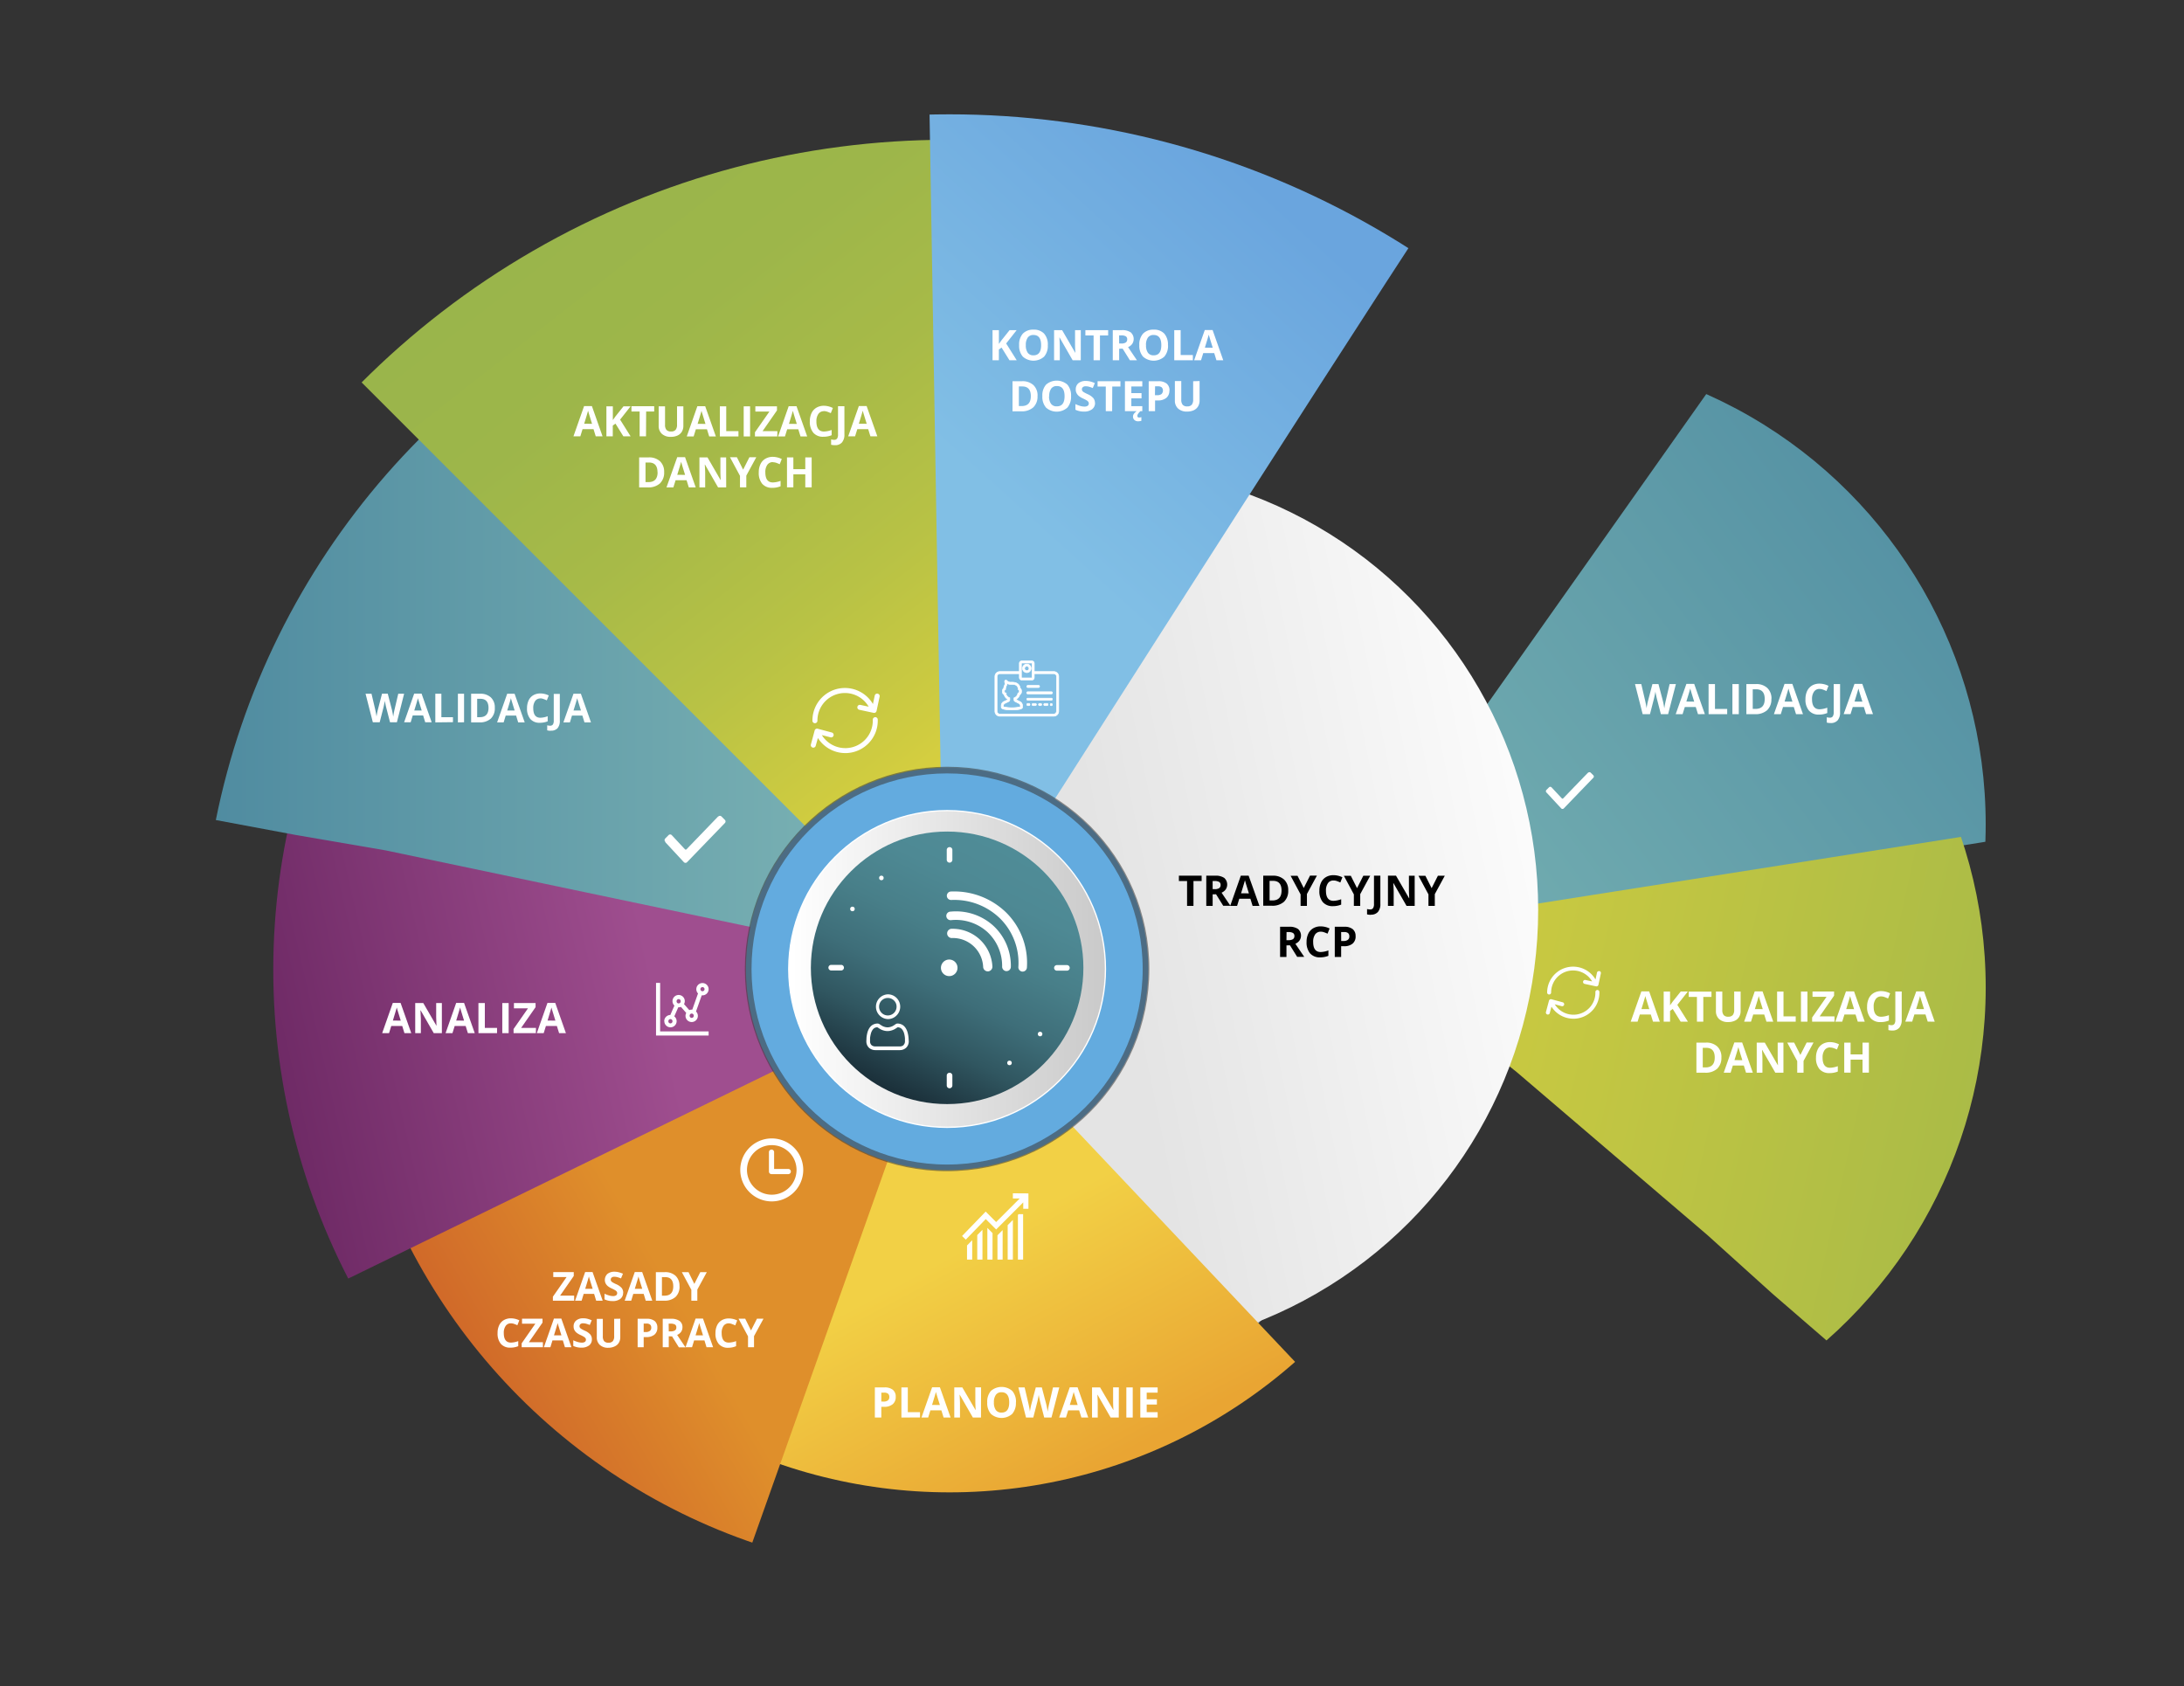
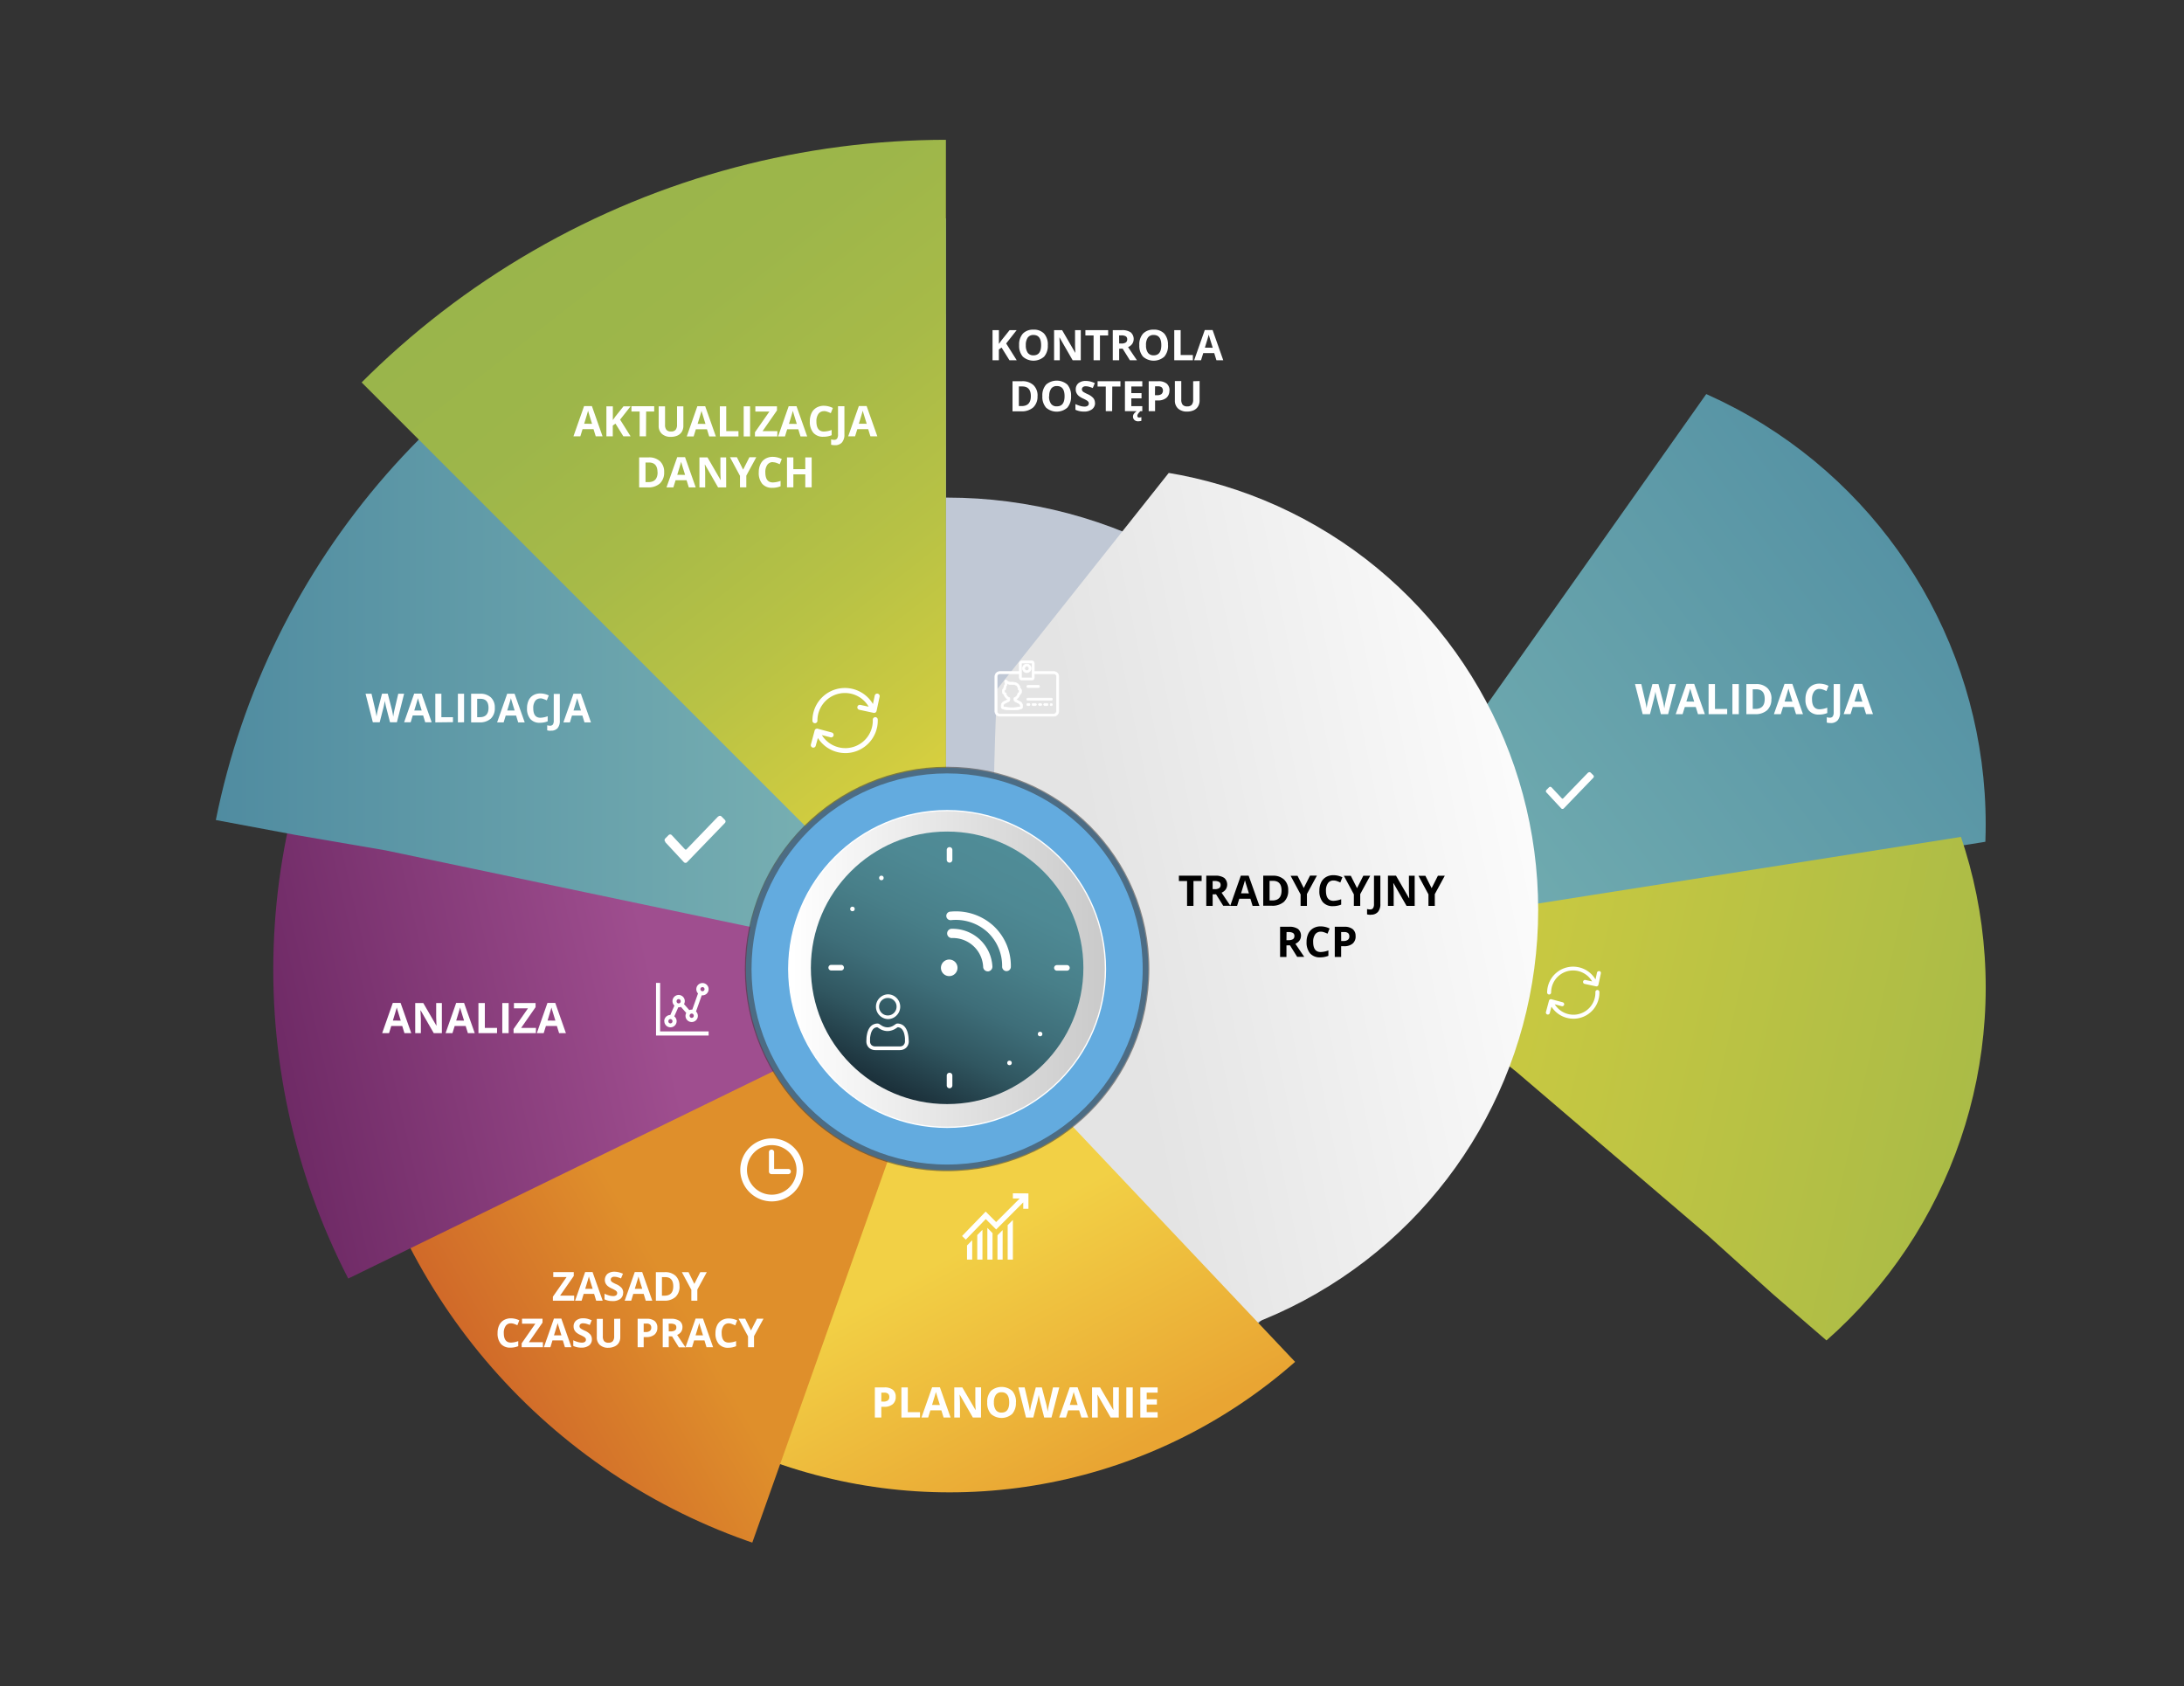
<svg xmlns="http://www.w3.org/2000/svg" id="Warstwa_1" data-name="Warstwa 1" viewBox="0 0 983.59 759.39">
  <rect x="0" y="0" width="983.59" height="759.39" fill="#333333" stroke="none" />
  <defs>
    <style>.cls-1,.cls-23{fill:none;}.cls-2{fill:#c0c8d5;}.cls-3{clip-path:url(#clip-path);}.cls-4{fill:url(#Gradient_bez_nazwy_12);}.cls-5{clip-path:url(#clip-path-2);}.cls-6{fill:url(#Gradient_bez_nazwy_13);}.cls-7{clip-path:url(#clip-path-3);}.cls-8{fill:url(#Gradient_bez_nazwy_19);}.cls-9{clip-path:url(#clip-path-4);}.cls-10{fill:url(#Gradient_bez_nazwy_18);}.cls-11{clip-path:url(#clip-path-5);}.cls-12{fill:url(#Gradient_bez_nazwy_17);}.cls-13{clip-path:url(#clip-path-6);}.cls-14{fill:url(#Gradient_bez_nazwy_16);}.cls-15{clip-path:url(#clip-path-7);}.cls-16{fill:url(#Gradient_bez_nazwy_15);}.cls-17{clip-path:url(#clip-path-8);}.cls-18{fill:url(#Gradient_bez_nazwy_14);}.cls-19{clip-path:url(#clip-path-9);}.cls-20{fill:url(#Gradient_bez_nazwy_7);}.cls-21,.cls-25{fill:#fff;}.cls-22{fill:#63abdf;}.cls-23{stroke:#393939;stroke-width:3px;opacity:0.55;isolation:isolate;}.cls-24,.cls-25{stroke:#fff;stroke-miterlimit:10;}.cls-24{stroke-width:0.57px;fill:url(#Gradient_bez_nazwy_3);}.cls-25{stroke-width:0.28px;}.cls-26{clip-path:url(#clip-path-10);}.cls-27{clip-path:url(#clip-path-11);}.cls-28{clip-path:url(#clip-path-12);}.cls-29{clip-path:url(#clip-path-13);}.cls-30{fill:url(#Gradient_bez_nazwy_2);}</style>
    <clipPath id="clip-path">
      <circle class="cls-1" cx="682.19" cy="371.25" r="212.09" />
    </clipPath>
    <linearGradient id="Gradient_bez_nazwy_12" x1="-541.31" y1="1734.18" x2="-540.92" y2="1733.16" gradientTransform="matrix(52.42, 210.23, 229.79, -57.29, -369232.82, 213401.5)" gradientUnits="userSpaceOnUse">
      <stop offset="0" stop-color="#5390a3" />
      <stop offset="1" stop-color="#6faaaf" />
    </linearGradient>
    <clipPath id="clip-path-2">
      <circle class="cls-1" cx="682.28" cy="444.75" r="212.01" />
    </clipPath>
    <linearGradient id="Gradient_bez_nazwy_13" x1="-540.84" y1="1731.22" x2="-540.44" y2="1730.22" gradientTransform="matrix(-136.95, 188.42, 204.73, 148.8, -427562.24, -155191.79)" gradientUnits="userSpaceOnUse">
      <stop offset="0" stop-color="#a3b848" />
      <stop offset="1" stop-color="#c9c941" />
    </linearGradient>
    <clipPath id="clip-path-3">
      <circle class="cls-1" cx="493.22" cy="409.74" r="199.52" />
    </clipPath>
    <linearGradient id="Gradient_bez_nazwy_19" x1="-536.36" y1="1735.22" x2="-537.44" y2="1734.74" gradientTransform="matrix(178.69, 6.26, 11.62, -331.79, 76386.76, 579391.92)" gradientUnits="userSpaceOnUse">
      <stop offset="0" stop-color="#fff" />
      <stop offset="1" stop-color="#e4e4e4" />
    </linearGradient>
    <clipPath id="clip-path-4">
      <circle class="cls-1" cx="427.64" cy="436.72" r="235.4" />
    </clipPath>
    <linearGradient id="Gradient_bez_nazwy_18" x1="-537.26" y1="1734.19" x2="-537.13" y2="1733.93" gradientTransform="matrix(377.76, 0, 0, -403.5, 203355.26, 700325.46)" gradientUnits="userSpaceOnUse">
      <stop offset="0" stop-color="#f2d045" />
      <stop offset="1" stop-color="#e9a533" />
    </linearGradient>
    <clipPath id="clip-path-5">
      <circle class="cls-1" cx="427.64" cy="435.91" r="273.66" />
    </clipPath>
    <linearGradient id="Gradient_bez_nazwy_17" x1="-537.28" y1="1733.81" x2="-537.49" y2="1733.59" gradientTransform="matrix(285.46, 0, 0, -516.75, 153631.74, 896452.33)" gradientUnits="userSpaceOnUse">
      <stop offset="0" stop-color="#df8f2b" />
      <stop offset="1" stop-color="#ce6329" />
    </linearGradient>
    <clipPath id="clip-path-6">
      <circle class="cls-1" cx="426.55" cy="436.72" r="303.48" />
    </clipPath>
    <linearGradient id="Gradient_bez_nazwy_16" x1="-537.2" y1="1734.26" x2="-537.85" y2="1734.06" gradientTransform="matrix(320.99, 0, 0, -437.07, 172709.76, 758338.78)" gradientUnits="userSpaceOnUse">
      <stop offset="0" stop-color="#9f4e8f" />
      <stop offset="1" stop-color="#61205a" />
    </linearGradient>
    <clipPath id="clip-path-7">
      <circle class="cls-1" cx="428.1" cy="435.81" r="337.5" />
    </clipPath>
    <linearGradient id="Gradient_bez_nazwy_15" x1="-537.74" y1="1734.83" x2="-536.74" y2="1734.83" gradientTransform="matrix(336.57, 0, 0, -335.64, 181077.3, 582541.86)" gradientUnits="userSpaceOnUse">
      <stop offset="0" stop-color="#4f8ba0" />
      <stop offset="1" stop-color="#80b7b6" />
    </linearGradient>
    <clipPath id="clip-path-8">
      <circle class="cls-1" cx="426.59" cy="435.81" r="372.85" />
    </clipPath>
    <linearGradient id="Gradient_bez_nazwy_14" x1="-536.78" y1="1734.22" x2="-537.22" y2="1735.01" gradientTransform="matrix(265.77, 0, 0, -375.87, 143055.54, 652211.44)" gradientUnits="userSpaceOnUse">
      <stop offset="0" stop-color="#d9d03f" />
      <stop offset="0.07" stop-color="#d0cc40" />
      <stop offset="0.31" stop-color="#b8c245" />
      <stop offset="0.55" stop-color="#a7ba48" />
      <stop offset="0.67" stop-color="#a2b849" />
      <stop offset="0.78" stop-color="#9db64a" />
      <stop offset="1" stop-color="#9ab54b" />
    </linearGradient>
    <clipPath id="clip-path-9">
-       <circle class="cls-1" cx="427.64" cy="435.91" r="384.42" />
-     </clipPath>
+       </clipPath>
    <linearGradient id="Gradient_bez_nazwy_7" x1="-537.49" y1="1734.17" x2="-537.08" y2="1734.95" gradientTransform="matrix(226.32, 0, 0, -391.95, 122089.24, 680066.27)" gradientUnits="userSpaceOnUse">
      <stop offset="0" stop-color="#81bfe5" />
      <stop offset="0.36" stop-color="#81bfe5" />
      <stop offset="1" stop-color="#6aa5de" />
    </linearGradient>
    <linearGradient id="Gradient_bez_nazwy_3" x1="-537.38" y1="1738.25" x2="-536.38" y2="1738.25" gradientTransform="matrix(142.63, 0, 0, -142.63, 77002.82, 248366.53)" gradientUnits="userSpaceOnUse">
      <stop offset="0" stop-color="#fff" />
      <stop offset="1" stop-color="#c9c9c9" />
    </linearGradient>
    <clipPath id="clip-path-10">
      <rect class="cls-1" x="299.29" y="367.44" width="27.83" height="21.2" />
    </clipPath>
    <clipPath id="clip-path-11">
      <rect class="cls-1" x="696.21" y="347.77" width="21.83" height="16.63" />
    </clipPath>
    <clipPath id="clip-path-12">
      <rect class="cls-1" x="365.19" y="309.86" width="31.05" height="29.36" />
    </clipPath>
    <clipPath id="clip-path-13">
      <rect class="cls-1" x="696.21" y="435.35" width="24.83" height="23.48" />
    </clipPath>
    <linearGradient id="Gradient_bez_nazwy_2" x1="-536.56" y1="1739.67" x2="-537.02" y2="1738.72" gradientTransform="matrix(122.74, 0, 0, -122.74, 66308.73, 213900.23)" gradientUnits="userSpaceOnUse">
      <stop offset="0" stop-color="#508d98" />
      <stop offset="0.22" stop-color="#4e8994" />
      <stop offset="0.41" stop-color="#487f89" />
      <stop offset="0.6" stop-color="#3e6e79" />
      <stop offset="0.78" stop-color="#305660" />
      <stop offset="0.95" stop-color="#1f3741" />
      <stop offset="1" stop-color="#1a2e38" />
    </linearGradient>
  </defs>
  <circle id="Ellipse_136" data-name="Ellipse 136" class="cls-2" cx="426.54" cy="436.4" r="212.3" />
  <g class="cls-3">
    <g id="Group_885" data-name="Group 885">
      <path id="Path_3108-3" data-name="Path 3108-3" class="cls-4" d="M770.51,174.53c86.81,42.76,140.22,119,160,198.47l-38.29,6.43-38.91,6.13s-4.57,1.54-43.11,7.53S741,406.15,698.05,411.38c.1-.09-13.62,1.37-14.68,1.62,2.14-49.94-18-89.63-18-89.63Z" />
    </g>
  </g>
  <g class="cls-5">
    <g id="Group_884" data-name="Group 884">
      <path id="Path_3108-2" data-name="Path 3108-2" class="cls-6" d="M916.31,371.7c14.9,95.09-9.16,186.15-61.68,258.42l-28.09-23-28.27-24.44L769,556.28,683,482.78s-8.3-6.55-8.64-7.11a308.22,308.22,0,0,0,9.18-61.75c.19-3.8,4-6.18,4-6.18Z" />
    </g>
  </g>
  <circle id="Ellipse_138" data-name="Ellipse 138" class="cls-2" cx="426.54" cy="436.4" r="171.54" />
  <g class="cls-7">
    <path id="Path_3081" data-name="Path 3081" class="cls-8" d="M577.93,148c2.59,3.08,223.53,102.9,100.26,404.37-15.4,39.72-55.38,99.41-60.3,103.16l-156.22-145c-20.83-65.33-12.57-200.17-12.57-200.17Z" />
  </g>
  <g class="cls-9">
    <g id="Group_859" data-name="Group 859">
      <path id="Path_3103" data-name="Path 3103" class="cls-10" d="M272,624.82c87.37,92.41,245.09,86,313.08-9.55L274.92,287.16C186,381.24,184.68,532.42,272,624.82Z" />
    </g>
  </g>
  <g class="cls-11">
    <g id="Group_860" data-name="Group 860">
      <path id="Path_3104" data-name="Path 3104" class="cls-12" d="M224.14,259.18C279.88,206.75,353,180.54,426,180.54V449.06L337.9,697.29S268.76,675,224.14,639c-59.81-48.31-83.61-121.17-83.61-189.89S168.4,311.61,224.14,259.18Z" />
    </g>
  </g>
  <g class="cls-13">
    <g id="Group_861" data-name="Group 861">
      <path id="Path_3105" data-name="Path 3105" class="cls-14" d="M200.29,230.22c62.32-59.19,144-88.79,225.71-88.79V444.57L151.35,578.5c-27.08-58.85-40.11-101.4-44.24-131.58-.09-.65-.2-1.5-.31-2.35C91.33,354.24,138,289.41,200.29,230.22Z" />
    </g>
  </g>
  <g class="cls-15">
    <g id="Group_862" data-name="Group 862">
      <path id="Path_3107" data-name="Path 3107" class="cls-16" d="M426,95.81l0,340.13L173.73,383l-40.41-6.93-43.9-8.2C105,219.71,285.89,90.18,426,95.81Z" />
    </g>
  </g>
  <g class="cls-17">
    <g id="Group_863" data-name="Group 863">
      <path id="Path_3108" data-name="Path 3108" class="cls-18" d="M160.25,169.62C234,93.21,329.83,59.52,426,59.52V435.38Z" />
    </g>
  </g>
  <g class="cls-19">
    <path id="Path_3106" data-name="Path 3106" class="cls-20" d="M425.17,438,418.59,49S531.49,28.71,644.9,95.63C606.51,153.34,425.17,438,425.17,438Z" />
  </g>
  <g id="Group_872" data-name="Group 872">
    <g id="Group_871" data-name="Group 871">
      <g id="Group_870" data-name="Group 870">
        <g id="Group_869" data-name="Group 869">
          <g id="Group_868" data-name="Group 868">
            <path id="Path_3111" data-name="Path 3111" class="cls-21" d="M440.12,556.23v11.06h2.34V553.86Z" />
            <path id="Path_3112" data-name="Path 3112" class="cls-21" d="M444.67,567.29H447V555.36L444.67,553Z" />
            <path id="Path_3113" data-name="Path 3113" class="cls-21" d="M435.51,567.29h2.33v-8.74l-2.33,2.38Z" />
            <path id="Path_3114" data-name="Path 3114" class="cls-21" d="M456.16,537.43v2.33h3.07l-10.61,10.62-4.71-4.71-10.64,11,1.68,1.63,9-9.26,4.68,4.69,12.2-12.21v2.9h2.34v-6.94Z" />
-             <path id="Path_3115" data-name="Path 3115" class="cls-21" d="M458.43,547.16v20.13h2.34V546.82h-2Z" />
            <path id="Path_3116" data-name="Path 3116" class="cls-21" d="M449.22,567.29h2.33V554l-2.33,2.34Z" />
            <path id="Path_3117" data-name="Path 3117" class="cls-21" d="M453.82,567.29h2.34V549.44l-2.34,2.33Z" />
          </g>
        </g>
      </g>
    </g>
    <rect id="Rectangle_447" data-name="Rectangle 447" class="cls-1" x="433.28" y="537.43" width="29.86" height="29.86" />
  </g>
  <g id="Group_877" data-name="Group 877">
    <g id="Group_876" data-name="Group 876">
      <g id="Group_875" data-name="Group 875">
        <path id="Path_3119" data-name="Path 3119" class="cls-21" d="M297.3,464.52h21.84v1.85H295.45V442.68h1.85Zm1.85-4.62a2.78,2.78,0,0,1,2.73-2.78l1.85-4.23a2.77,2.77,0,1,1,4.33-.67l2.37,2.71a2.67,2.67,0,0,1,1.08-.21h.27l2.58-7.3a2.77,2.77,0,1,1,2,.86l-.33,0-2.57,7.26a2.78,2.78,0,1,1-4.4.66l-2.39-2.73a2.83,2.83,0,0,1-1,.2h-.21l-1.78,4.07a2.77,2.77,0,1,1-4.49,2.19Zm16.29-14.39a.92.92,0,0,0,.92.92.93.93,0,1,0-.92-.92Zm-3,12a.93.93,0,1,0-1.85,0,.92.92,0,0,0,.92.92h0a.93.93,0,0,0,.93-.92Zm-7.73-6.62a.93.93,0,1,0,1.85,0,.92.92,0,0,0-.92-.92h0a.93.93,0,0,0-.93.92Zm-3.7,9a.93.93,0,1,0,1.85,0,.92.92,0,0,0-.92-.92h0a.93.93,0,0,0-.93.93Z" />
      </g>
    </g>
    <rect id="Rectangle_449" data-name="Rectangle 449" class="cls-1" x="295.45" y="442.68" width="23.69" height="23.69" />
  </g>
  <path id="Path_3178" data-name="Path 3178" class="cls-21" d="M268.3,196.51l-1-3.23h-4.94l-1,3.23h-3.1l4.79-13.62h3.52l4.8,13.62Zm-1.67-5.64-1.54-5q-.16-.57-.24-.9c-.21.79-.79,2.75-1.76,5.87ZM284,196.51h-3.26l-3.56-5.72-1.21.88v4.84h-2.87V183H276v6.2l1.13-1.6,3.68-4.61H284l-4.73,6Zm6.94,0h-2.87V185.34h-3.69v-2.4h10.24v2.4H291ZM307.76,183v8.77a5.07,5.07,0,0,1-.67,2.64,4.45,4.45,0,0,1-1.94,1.73,7,7,0,0,1-3,.6,5.71,5.71,0,0,1-4.06-1.34,4.75,4.75,0,0,1-1.45-3.67V183h2.87v8.3a3.45,3.45,0,0,0,.63,2.3,2.62,2.62,0,0,0,2.08.73,2.56,2.56,0,0,0,2.05-.74,3.52,3.52,0,0,0,.64-2.31v-8.29Zm11.63,13.56-1-3.23h-5l-1,3.23h-3.1l4.78-13.62h3.52l4.81,13.62Zm-1.67-5.64-1.54-5q-.17-.57-.24-.9c-.21.79-.79,2.75-1.76,5.87Zm6.47,5.64V183h2.88v11.18h5.5v2.38Zm10.74,0V183h2.88v13.56Zm15.13,0H340v-1.87l6.5-9.32h-6.32v-2.38h9.74v1.86l-6.49,9.33h6.67Zm10.46,0-1-3.23h-5l-1,3.23h-3.1l4.78-13.62h3.52l4.81,13.62Zm-1.67-5.64c-.91-2.93-1.42-4.58-1.53-5s-.2-.68-.25-.9c-.2.79-.79,2.75-1.75,5.87Zm12.24-5.73a2.94,2.94,0,0,0-2.51,1.22,5.68,5.68,0,0,0-.9,3.4c0,3,1.14,4.54,3.4,4.54a10.73,10.73,0,0,0,3.46-.71V196a9.5,9.5,0,0,1-3.72.7,5.67,5.67,0,0,1-4.53-1.8,7.6,7.6,0,0,1-1.57-5.16,8.45,8.45,0,0,1,.77-3.7,5.58,5.58,0,0,1,2.22-2.44,6.54,6.54,0,0,1,3.38-.85,9.14,9.14,0,0,1,4,1l-.93,2.33c-.5-.23-1-.45-1.52-.63A4.91,4.91,0,0,0,371.09,185.14ZM376,200.5a6.43,6.43,0,0,1-1.7-.2v-2.4a5.57,5.57,0,0,0,1.35.19,1.55,1.55,0,0,0,1.36-.59,3.29,3.29,0,0,0,.4-1.85V182.94h2.88v12.7a5.34,5.34,0,0,1-1.09,3.61A4,4,0,0,1,376,200.5Zm16-4-1-3.23H386.1l-1,3.23H382l4.79-13.62h3.51l4.81,13.62Zm-1.67-5.64-1.54-5q-.17-.57-.24-.9c-.21.79-.79,2.75-1.76,5.87ZM299.11,212.6a6.71,6.71,0,0,1-1.91,5.13,7.77,7.77,0,0,1-5.51,1.78h-3.84V206h4.26a7.14,7.14,0,0,1,5.15,1.75A6.48,6.48,0,0,1,299.11,212.6Zm-3,.07q0-4.36-3.86-4.37h-1.53v8.83H292c2.77,0,4.16-1.48,4.16-4.46Zm14.1,6.84-1-3.23h-4.95l-1,3.23h-3.1L305,205.89h3.52l4.81,13.62Zm-1.67-5.64c-.91-2.93-1.42-4.58-1.53-5s-.2-.68-.25-.9c-.2.79-.79,2.75-1.75,5.87Zm18.51,5.64h-3.65l-5.9-10.26h-.09c.12,1.81.18,3.1.18,3.88v6.38H315V206h3.63l5.88,10.16h.07c-.1-1.76-.14-3-.14-3.74V206h2.59Zm7.63-8,2.83-5.59h3.1l-4.5,8.29v5.28h-2.85v-5.19l-4.5-8.37h3.11Zm13.4-3.39a3,3,0,0,0-2.51,1.22,5.67,5.67,0,0,0-.89,3.4q0,4.55,3.4,4.54a10.84,10.84,0,0,0,3.46-.71V219a9.51,9.51,0,0,1-3.73.7,5.7,5.7,0,0,1-4.53-1.8,7.59,7.59,0,0,1-1.56-5.16,8.31,8.31,0,0,1,.77-3.7,5.5,5.5,0,0,1,2.21-2.44,6.54,6.54,0,0,1,3.38-.85,9.14,9.14,0,0,1,4,1l-.93,2.33c-.5-.23-1-.45-1.52-.63a4.91,4.91,0,0,0-1.52-.27Zm17.46,11.37h-2.87v-5.86h-5.37v5.86h-2.87V206h2.87v5.31h5.37V206h2.87Z" />
-   <path id="Path_3186" data-name="Path 3186" class="cls-21" d="M744.45,460.13l-1-3.23h-4.94l-1,3.23h-3.1l4.79-13.62h3.52l4.8,13.62Zm-1.67-5.64-1.54-5q-.16-.57-.24-.9c-.21.79-.79,2.75-1.76,5.87Zm17.38,5.64H756.9l-3.56-5.72-1.21.88v4.84h-2.87V446.57h2.87v6.2l1.13-1.6,3.68-4.61h3.19l-4.73,6Zm6.94,0h-2.87V449h-3.69v-2.4h10.24V449H767.1Zm16.81-13.56v8.77a5.09,5.09,0,0,1-.67,2.64,4.45,4.45,0,0,1-1.94,1.73,7,7,0,0,1-3,.6,5.76,5.76,0,0,1-4.06-1.34,4.75,4.75,0,0,1-1.45-3.67v-8.73h2.87v8.3a3.45,3.45,0,0,0,.63,2.3,2.62,2.62,0,0,0,2.08.73,2.56,2.56,0,0,0,2-.74,3.52,3.52,0,0,0,.64-2.31v-8.29Zm11.63,13.56-1-3.23h-4.95l-1,3.23h-3.1l4.78-13.62h3.52l4.81,13.62Zm-1.67-5.64-1.54-5q-.17-.57-.24-.9c-.21.79-.79,2.75-1.76,5.87Zm6.47,5.64V446.57h2.88v11.18h5.5v2.38Zm10.74,0V446.57H814v13.56Zm15.13,0h-10.1v-1.87l6.5-9.32h-6.32v-2.38H826v1.86l-6.49,9.33h6.67Zm10.46,0-1-3.23h-5l-1,3.23h-3.1l4.78-13.62H835l4.81,13.62ZM835,454.49c-.91-2.93-1.42-4.58-1.53-5s-.2-.68-.25-.9c-.2.79-.79,2.75-1.75,5.87Zm12.24-5.73a2.94,2.94,0,0,0-2.51,1.22,5.68,5.68,0,0,0-.9,3.4c0,3,1.14,4.54,3.4,4.54a11,11,0,0,0,3.46-.71v2.41a9.5,9.5,0,0,1-3.72.7,5.67,5.67,0,0,1-4.53-1.8,7.6,7.6,0,0,1-1.57-5.16,8.45,8.45,0,0,1,.77-3.7,5.58,5.58,0,0,1,2.22-2.44,6.56,6.56,0,0,1,3.38-.85,9.11,9.11,0,0,1,4,1l-.93,2.33a15.66,15.66,0,0,0-1.52-.63A4.63,4.63,0,0,0,847.24,448.76Zm4.93,15.36a6.43,6.43,0,0,1-1.7-.2v-2.4a5.57,5.57,0,0,0,1.35.19,1.55,1.55,0,0,0,1.36-.59,3.29,3.29,0,0,0,.4-1.85V446.56h2.88v12.7a5.34,5.34,0,0,1-1.09,3.61A4,4,0,0,1,852.17,464.12Zm16-4-1-3.23h-5l-1,3.23h-3.1L863,446.51h3.51l4.81,13.62Zm-1.67-5.64-1.54-5q-.16-.57-.24-.9c-.21.79-.79,2.75-1.76,5.87Zm-91.25,21.73a6.71,6.71,0,0,1-1.91,5.13,7.77,7.77,0,0,1-5.51,1.78H764V469.57h4.26a7.14,7.14,0,0,1,5.15,1.75A6.48,6.48,0,0,1,775.26,476.22Zm-3,.07q0-4.37-3.86-4.37h-1.53v8.83h1.23c2.77,0,4.16-1.48,4.16-4.46Zm14.1,6.84-1-3.23h-4.95l-1,3.23h-3.1l4.78-13.62h3.52l4.81,13.62Zm-1.67-5.64c-.91-2.93-1.42-4.58-1.53-5s-.2-.68-.25-.9c-.2.79-.79,2.75-1.75,5.87Zm18.51,5.64h-3.65l-5.9-10.26h-.09c.12,1.81.18,3.1.18,3.88v6.38h-2.57V469.57h3.63l5.88,10.16h.07c-.1-1.76-.14-3-.14-3.74v-6.42h2.59Zm7.63-8,2.83-5.59h3.1l-4.5,8.29v5.28h-2.85v-5.19l-4.5-8.37H808Zm13.4-3.39a3,3,0,0,0-2.51,1.22,5.67,5.67,0,0,0-.89,3.4q0,4.55,3.4,4.54a11.12,11.12,0,0,0,3.46-.71v2.41a9.51,9.51,0,0,1-3.73.7,5.7,5.7,0,0,1-4.53-1.8,7.59,7.59,0,0,1-1.56-5.16,8.31,8.31,0,0,1,.77-3.7,5.5,5.5,0,0,1,2.21-2.44,6.56,6.56,0,0,1,3.38-.85,9.11,9.11,0,0,1,4,1l-.93,2.33a15.66,15.66,0,0,0-1.52-.63,4.91,4.91,0,0,0-1.52-.27Zm17.46,11.37h-2.87v-5.86h-5.37v5.86h-2.87V469.57h2.87v5.31h5.37v-5.31h2.87Z" />
  <path id="Path_3185" data-name="Path 3185" class="cls-21" d="M751.25,321.65H748l-1.84-7.12c-.06-.25-.18-.78-.35-1.57s-.26-1.33-.28-1.6c0,.33-.13.87-.28,1.61s-.26,1.26-.34,1.58l-1.83,7.1H739.8l-3.46-13.56h2.83l1.73,7.4c.31,1.37.52,2.55.66,3.55,0-.35.12-.89.26-1.63a16.39,16.39,0,0,1,.37-1.72l2-7.6h2.72l2,7.6q.14.51.33,1.56t.3,1.8q.09-.74.3-1.8c.13-.72.26-1.31.37-1.75l1.72-7.4h2.83Zm13.46,0-1-3.22h-4.94l-1,3.22h-3.1L759.49,308H763l4.8,13.61ZM763,316c-.9-2.92-1.42-4.58-1.53-5s-.2-.69-.25-.91q-.3,1.19-1.75,5.87Zm6.48,5.64V308.09h2.88v11.19h5.5v2.37Zm10.73,0V308.09h2.88v13.56Zm17.55-6.91a6.66,6.66,0,0,1-1.91,5.13,7.76,7.76,0,0,1-5.5,1.78h-3.85V308.09h4.26a7.15,7.15,0,0,1,5.16,1.75A6.43,6.43,0,0,1,797.8,314.74Zm-3,.08c0-2.92-1.28-4.37-3.86-4.37h-1.53v8.83h1.23c2.78,0,4.16-1.49,4.16-4.46Zm14.1,6.83-1-3.22H803l-1,3.22h-3.1L803.69,308h3.51L812,321.65ZM807.24,316c-.91-2.92-1.42-4.58-1.53-5s-.2-.69-.25-.91c-.2.79-.79,2.75-1.75,5.87Zm12.24-5.72a2.89,2.89,0,0,0-2.51,1.22,5.68,5.68,0,0,0-.9,3.4c0,3,1.14,4.54,3.4,4.54a10.74,10.74,0,0,0,3.46-.72v2.41a9.5,9.5,0,0,1-3.72.7,5.67,5.67,0,0,1-4.53-1.8,7.57,7.57,0,0,1-1.57-5.15,8.46,8.46,0,0,1,.77-3.71,5.73,5.73,0,0,1,2.21-2.44,6.57,6.57,0,0,1,3.39-.84,9.16,9.16,0,0,1,4,1l-.92,2.34a14.48,14.48,0,0,0-1.53-.63A4.39,4.39,0,0,0,819.48,310.29Zm4.93,15.35a6,6,0,0,1-1.7-.2v-2.39a5.56,5.56,0,0,0,1.35.18,1.53,1.53,0,0,0,1.36-.59,3.37,3.37,0,0,0,.41-1.84V308.09h2.87v12.69a5.34,5.34,0,0,1-1.08,3.62A4,4,0,0,1,824.41,325.64Zm16-4-1-3.22h-5l-1,3.22h-3.1L835.19,308h3.52l4.81,13.61ZM838.75,316c-.91-2.92-1.42-4.58-1.54-5s-.19-.69-.24-.91c-.21.79-.79,2.75-1.76,5.87Z" />
  <path id="Path_3184" data-name="Path 3184" class="cls-21" d="M457.89,162.25h-3.27l-3.55-5.71-1.22.87v4.84H447V148.69h2.87v6.21l1.13-1.6,3.68-4.61h3.19l-4.73,6Zm14-6.8a7.33,7.33,0,0,1-1.67,5.18,7.23,7.23,0,0,1-9.57,0,7.39,7.39,0,0,1-1.67-5.2,7.29,7.29,0,0,1,1.67-5.17,6.31,6.31,0,0,1,4.8-1.79,6.19,6.19,0,0,1,4.79,1.8A7.37,7.37,0,0,1,471.9,155.45Zm-9.9,0a5.67,5.67,0,0,0,.87,3.43,3,3,0,0,0,2.58,1.15q3.44,0,3.44-4.58t-3.43-4.58a3,3,0,0,0-2.58,1.15,5.7,5.7,0,0,0-.88,3.43Zm24.75,6.8h-3.66L477.19,152h-.08c.12,1.81.18,3.11.18,3.88v6.38h-2.57V148.69h3.62l5.89,10.16h.07c-.1-1.76-.14-3-.14-3.74v-6.42h2.59Zm8.64,0h-2.87V151.08h-3.69v-2.39h10.25v2.39h-3.69Zm8.65-7.54H505a3.53,3.53,0,0,0,2-.46,1.62,1.62,0,0,0,.65-1.43,1.49,1.49,0,0,0-.66-1.37,4.05,4.05,0,0,0-2.05-.4H504Zm0,2.34v5.2h-2.88V148.69h4a6.71,6.71,0,0,1,4.09,1,4,4,0,0,1,.67,5.18,4.39,4.39,0,0,1-1.87,1.46q3.06,4.57,4,5.91h-3.19l-3.24-5.2Zm22-1.6a7.42,7.42,0,0,1-1.67,5.18,7.24,7.24,0,0,1-9.58,0,7.44,7.44,0,0,1-1.67-5.2,7.25,7.25,0,0,1,1.68-5.17,6.3,6.3,0,0,1,4.8-1.79,6.17,6.17,0,0,1,4.78,1.8A7.44,7.44,0,0,1,526,155.45Zm-9.9,0a5.6,5.6,0,0,0,.86,3.43,3.06,3.06,0,0,0,2.58,1.15q3.44,0,3.44-4.58t-3.42-4.58A3,3,0,0,0,517,152,5.62,5.62,0,0,0,516.12,155.45Zm12.71,6.8V148.69h2.88v11.19h5.5v2.37Zm19,0-1-3.23h-4.94l-1,3.23h-3.1l4.79-13.62h3.52l4.8,13.62Zm-1.67-5.64c-.91-2.92-1.42-4.58-1.54-5s-.19-.69-.24-.91c-.21.79-.79,2.75-1.76,5.87Zm-78.92,21.73a6.66,6.66,0,0,1-1.9,5.13,7.77,7.77,0,0,1-5.51,1.78H456V171.69h4.26a7.18,7.18,0,0,1,5.16,1.75A6.46,6.46,0,0,1,467.28,178.34Zm-3,.07q0-4.36-3.86-4.37h-1.53v8.84h1.23q4.16,0,4.16-4.46Zm18.11,0a7.42,7.42,0,0,1-1.67,5.18,7.24,7.24,0,0,1-9.58,0,7.39,7.39,0,0,1-1.67-5.2,7.25,7.25,0,0,1,1.68-5.17,7.29,7.29,0,0,1,9.58,0,7.43,7.43,0,0,1,1.66,5.18Zm-9.9,0a5.57,5.57,0,0,0,.86,3.42A3,3,0,0,0,476,183q3.44,0,3.44-4.57T476,173.87a3,3,0,0,0-2.59,1.15,5.62,5.62,0,0,0-.87,3.43Zm20.71,3a3.49,3.49,0,0,1-1.32,2.89,5.76,5.76,0,0,1-3.68,1.06,8.51,8.51,0,0,1-3.84-.82V182a16.21,16.21,0,0,0,2.32.87,7.38,7.38,0,0,0,1.74.25,2.51,2.51,0,0,0,1.46-.37,1.21,1.21,0,0,0,.5-1.07,1.11,1.11,0,0,0-.22-.71,2.47,2.47,0,0,0-.65-.6,17.33,17.33,0,0,0-1.76-.92,8.43,8.43,0,0,1-1.87-1.12,4.19,4.19,0,0,1-1-1.26,3.43,3.43,0,0,1-.37-1.67,3.53,3.53,0,0,1,1.22-2.83,5.1,5.1,0,0,1,3.37-1,8.59,8.59,0,0,1,2,.25,14.54,14.54,0,0,1,2,.71l-.93,2.24a14.78,14.78,0,0,0-1.8-.63,6,6,0,0,0-1.4-.17,1.81,1.81,0,0,0-1.25.38,1.26,1.26,0,0,0-.44,1,1.28,1.28,0,0,0,.18.66,1.84,1.84,0,0,0,.56.55,18.52,18.52,0,0,0,1.82.95,7.27,7.27,0,0,1,2.62,1.83,3.52,3.52,0,0,1,.7,2.24Zm7.7,3.76H498V174.08h-3.69v-2.39H504.6v2.39h-3.68Zm13.58,0h-7.82V171.69h7.82v2.36h-4.94v3h4.59v2.36h-4.59v3.5h4.94Zm-2.23,2.11a.72.72,0,0,0,.21.57.75.75,0,0,0,.53.19,3.52,3.52,0,0,0,1.07-.17v1.65a5.48,5.48,0,0,1-1.45.22,2.36,2.36,0,0,1-1.68-.59,2,2,0,0,1-.64-1.55,2.15,2.15,0,0,1,.36-1.17,5.41,5.41,0,0,1,1.31-1.26h1.66a8.24,8.24,0,0,0-1,1.12,1.69,1.69,0,0,0-.36,1Zm7.93-9.29h.95a3.15,3.15,0,0,0,2-.52,2.19,2.19,0,0,0,.11-3,2.54,2.54,0,0,0-1.73-.48H520.2Zm6.5-2.15a4.17,4.17,0,0,1-1.37,3.35,5.85,5.85,0,0,1-3.89,1.16H520.2v4.82h-2.87V171.69h4.33a5.78,5.78,0,0,1,3.75,1.06,3.89,3.89,0,0,1,1.29,3.17Zm13.6-4.23v8.78a5.06,5.06,0,0,1-.68,2.63,4.37,4.37,0,0,1-1.94,1.74,7,7,0,0,1-3,.6,5.74,5.74,0,0,1-4.06-1.35,4.74,4.74,0,0,1-1.45-3.66v-8.74H532V180a3.49,3.49,0,0,0,.63,2.3,2.62,2.62,0,0,0,2.09.73,2.56,2.56,0,0,0,2-.74,3.51,3.51,0,0,0,.63-2.31v-8.28Z" />
  <path id="Path_3183" data-name="Path 3183" d="M537.49,408h-2.88V396.79h-3.68v-2.4h10.24v2.4h-3.68Zm8.64-7.55h.93a3.61,3.61,0,0,0,2-.45,1.62,1.62,0,0,0,.65-1.43,1.48,1.48,0,0,0-.66-1.38,4.07,4.07,0,0,0-2.06-.4h-.87Zm0,2.34V408h-2.87V394.39h4a6.78,6.78,0,0,1,4.09,1,4,4,0,0,1,.67,5.18,4.43,4.43,0,0,1-1.87,1.47q3.06,4.56,4,5.91H550.9l-3.24-5.2Zm18,5.21-1-3.23h-5l-1,3.23h-3.1l4.79-13.62h3.52L567.2,408Zm-1.67-5.65c-.91-2.92-1.42-4.58-1.53-5s-.2-.68-.25-.91c-.2.79-.79,2.75-1.75,5.88ZM580.16,401a6.69,6.69,0,0,1-1.9,5.13,7.82,7.82,0,0,1-5.51,1.79h-3.84V394.39h4.26a7.19,7.19,0,0,1,5.15,1.76A6.41,6.41,0,0,1,580.16,401Zm-3,.08c0-2.92-1.28-4.37-3.85-4.37h-1.54v8.83H573c2.78,0,4.16-1.49,4.16-4.46Zm10-1.14,2.83-5.59h3.1l-4.5,8.29V408h-2.85v-5.19l-4.5-8.38h3.11Zm13.4-3.39a2.93,2.93,0,0,0-2.51,1.22,5.67,5.67,0,0,0-.89,3.4q0,4.55,3.4,4.54a10.85,10.85,0,0,0,3.46-.72v2.42a9.89,9.89,0,0,1-3.73.7,5.77,5.77,0,0,1-4.53-1.8,7.61,7.61,0,0,1-1.56-5.16,8.28,8.28,0,0,1,.77-3.7,5.5,5.5,0,0,1,2.21-2.44,6.47,6.47,0,0,1,3.38-.85,9.1,9.1,0,0,1,4,.95l-.93,2.34a13.65,13.65,0,0,0-1.53-.63,4.29,4.29,0,0,0-1.51-.27ZM611.16,400l2.83-5.59h3.1l-4.5,8.29V408h-2.86v-5.19l-4.5-8.38h3.12Zm6.21,12a5.78,5.78,0,0,1-1.7-.2v-2.39a5.71,5.71,0,0,0,1.36.18,1.51,1.51,0,0,0,1.35-.59,3.28,3.28,0,0,0,.41-1.84V394.39h2.87v12.69a5.29,5.29,0,0,1-1.08,3.62A4,4,0,0,1,617.37,411.94Zm19.75-4h-3.66l-5.9-10.27h-.08c.12,1.82.18,3.11.18,3.88V408h-2.58V394.39h3.63l5.89,10.17h.07c-.1-1.77-.14-3-.14-3.74V394.4h2.59Zm7.63-8,2.83-5.59h3.1l-4.5,8.29V408h-2.86v-5.19l-4.5-8.38h3.12Zm-65.38,23.43h.93a3.61,3.61,0,0,0,2-.45,1.62,1.62,0,0,0,.65-1.43,1.46,1.46,0,0,0-.66-1.37,4,4,0,0,0-2-.41h-.88Zm0,2.34V431H576.5V417.39h4a6.76,6.76,0,0,1,4.09,1,4,4,0,0,1,.67,5.18,4.43,4.43,0,0,1-1.87,1.47q3.06,4.56,4,5.91h-3.19l-3.24-5.2Zm15.43-6.16a3,3,0,0,0-2.51,1.22,5.67,5.67,0,0,0-.89,3.4q0,4.55,3.4,4.54a10.85,10.85,0,0,0,3.46-.72v2.42a10,10,0,0,1-3.73.7,5.75,5.75,0,0,1-4.53-1.8,7.67,7.67,0,0,1-1.57-5.16,8.42,8.42,0,0,1,.77-3.7,5.58,5.58,0,0,1,2.22-2.44,6.44,6.44,0,0,1,3.38-.85,9.13,9.13,0,0,1,4,.95l-.93,2.34a14.48,14.48,0,0,0-1.53-.63,4.29,4.29,0,0,0-1.51-.27Zm9.22,4.19h1a3.16,3.16,0,0,0,2-.53,1.79,1.79,0,0,0,.66-1.52,1.86,1.86,0,0,0-.55-1.5,2.6,2.6,0,0,0-1.73-.48H604Zm6.5-2.16a4.17,4.17,0,0,1-1.37,3.35,5.85,5.85,0,0,1-3.89,1.16H604V431h-2.87V417.39h4.33a5.77,5.77,0,0,1,3.75,1.07,3.85,3.85,0,0,1,1.29,3.16Z" />
  <path id="Path_3179" data-name="Path 3179" class="cls-21" d="M178.75,325.29h-3.1l-1.74-6.75c-.07-.24-.18-.74-.33-1.49a14.75,14.75,0,0,1-.27-1.51c0,.31-.13.82-.27,1.52s-.24,1.2-.32,1.5L171,325.29h-3.09l-3.28-12.85h2.68l1.65,7c.29,1.29.49,2.41.62,3.36,0-.33.12-.85.24-1.55s.25-1.24.36-1.63l1.87-7.2h2.58l1.87,7.2c.08.32.18.81.31,1.48s.21,1.23.28,1.7c.06-.46.15-1,.28-1.71s.25-1.23.35-1.65l1.64-7H182Zm12.75,0-.93-3.06h-4.69l-.93,3.06H182l4.53-12.9h3.33l4.55,12.9ZM189.92,320l-1.46-4.7c-.11-.36-.18-.65-.23-.86-.19.75-.75,2.6-1.66,5.56Zm6.13,5.34V312.44h2.73V323H204v2.25Zm10.17,0V312.44H209v12.85Zm16.62-6.55a6.33,6.33,0,0,1-1.8,4.86,7.35,7.35,0,0,1-5.22,1.69h-3.64V312.44h4a6.82,6.82,0,0,1,4.89,1.66A6.11,6.11,0,0,1,222.84,318.74Zm-2.83.07q0-4.14-3.65-4.14H214.9V323h1.17q3.94,0,3.94-4.23Zm13.36,6.48-.93-3.06h-4.69l-.93,3.06h-2.94l4.54-12.9h3.33l4.56,12.9ZM231.78,320q-1.29-4.15-1.45-4.7c-.11-.36-.19-.65-.23-.86-.2.75-.75,2.6-1.67,5.56Zm11.6-5.43a2.79,2.79,0,0,0-2.38,1.16,5.4,5.4,0,0,0-.84,3.22q0,4.31,3.22,4.3a10,10,0,0,0,3.28-.68v2.29a9.26,9.26,0,0,1-3.53.66,5.41,5.41,0,0,1-4.29-1.7,7.21,7.21,0,0,1-1.49-4.88,8.17,8.17,0,0,1,.73-3.52,5.33,5.33,0,0,1,2.1-2.31,6.19,6.19,0,0,1,3.2-.8,8.51,8.51,0,0,1,3.77.91l-.89,2.21a12.28,12.28,0,0,0-1.45-.6A4.36,4.36,0,0,0,243.38,314.52Zm4.67,14.55a6.22,6.22,0,0,1-1.61-.19v-2.27a5.56,5.56,0,0,0,1.28.18,1.49,1.49,0,0,0,1.29-.56,3.13,3.13,0,0,0,.38-1.75v-12h2.73v12a5.08,5.08,0,0,1-1,3.42A3.82,3.82,0,0,1,248.05,329.07Zm15.17-3.78-.94-3.06H257.6l-.93,3.06h-2.94l4.54-12.9h3.33l4.55,12.9ZM261.64,320c-.87-2.77-1.35-4.34-1.46-4.7s-.18-.66-.23-.87c-.19.75-.75,2.61-1.66,5.57Z" />
  <path id="Path_3182" data-name="Path 3182" class="cls-21" d="M396.91,631.24h.94a3.18,3.18,0,0,0,2-.52,1.84,1.84,0,0,0,.66-1.53,1.88,1.88,0,0,0-.55-1.49,2.56,2.56,0,0,0-1.73-.49h-1.31Zm6.49-2.16a4.13,4.13,0,0,1-1.37,3.35,5.82,5.82,0,0,1-3.89,1.16h-1.23v4.83H394V624.85h4.34a5.79,5.79,0,0,1,3.75,1.07A3.87,3.87,0,0,1,403.4,629.08Zm2.56,9.34V624.85h2.88V636h5.5v2.38Zm19,0-1-3.23h-4.95l-1,3.23H415l4.79-13.62h3.51l4.81,13.62Zm-1.67-5.64c-.91-2.93-1.42-4.58-1.53-5s-.2-.68-.25-.91c-.2.8-.79,2.75-1.75,5.88Zm18.51,5.64h-3.66l-5.9-10.26h-.08q.18,2.72.18,3.87v6.39h-2.57V624.85h3.62L439.32,635h.07c-.09-1.77-.14-3-.14-3.74v-6.42h2.59Zm15.72-6.8a7.32,7.32,0,0,1-1.67,5.17,7.23,7.23,0,0,1-9.57,0,7.41,7.41,0,0,1-1.67-5.2,7.28,7.28,0,0,1,1.67-5.16,7.3,7.3,0,0,1,9.59,0A7.36,7.36,0,0,1,457.56,631.62Zm-9.9,0a5.72,5.72,0,0,0,.86,3.42,3,3,0,0,0,2.58,1.15q3.45,0,3.45-4.57c0-3-1.15-4.58-3.43-4.59a3,3,0,0,0-2.58,1.16,5.68,5.68,0,0,0-.88,3.43Zm25.93,6.8h-3.28l-1.84-7.13c-.06-.25-.18-.78-.34-1.57s-.26-1.33-.29-1.6c0,.33-.13.87-.28,1.61s-.26,1.27-.34,1.58l-1.83,7.11h-3.27l-3.45-13.57h2.83l1.73,7.4c.31,1.37.53,2.55.66,3.56,0-.36.12-.9.26-1.64a17,17,0,0,1,.37-1.72l2-7.6h2.72l2,7.6q.13.51.33,1.56t.3,1.8q.09-.72.3-1.8c.14-.72.26-1.3.37-1.75l1.73-7.4h2.83Zm13.46,0-1-3.23h-4.94l-1,3.23H477l4.78-13.62h3.52l4.81,13.62Zm-1.67-5.64-1.54-5c-.11-.38-.19-.68-.24-.91-.21.8-.79,2.75-1.76,5.88Zm18.51,5.64h-3.66l-5.9-10.26h-.08c.12,1.81.17,3.1.17,3.87v6.39h-2.57V624.85h3.63L501.37,635h.07c-.1-1.77-.14-3-.14-3.74v-6.42h2.59Zm3.41,0V624.85h2.88v13.57Zm14.1,0h-7.81V624.85h7.81v2.36h-4.93v3h4.59v2.35h-4.59V636h4.93Z" />
  <path id="Path_3181" data-name="Path 3181" class="cls-21" d="M258.58,585.79H249V584l6.17-8.84h-6v-2.25h9.23v1.76l-6.15,8.84h6.32Zm9.91,0-.93-3.06h-4.69l-.93,3.06H259l4.53-12.9h3.33l4.56,12.9Zm-1.58-5.34-1.46-4.7c-.11-.37-.19-.65-.23-.86q-.3,1.13-1.66,5.56Zm13.72,1.77a3.34,3.34,0,0,1-1.25,2.75,5.51,5.51,0,0,1-3.49,1,8.17,8.17,0,0,1-3.64-.78v-2.53a14.56,14.56,0,0,0,2.2.82,6.58,6.58,0,0,0,1.65.24,2.36,2.36,0,0,0,1.37-.34,1.15,1.15,0,0,0,.48-1,1.11,1.11,0,0,0-.2-.68,2.37,2.37,0,0,0-.62-.56,14.69,14.69,0,0,0-1.67-.87,7.81,7.81,0,0,1-1.77-1.07,3.9,3.9,0,0,1-.94-1.19,3.71,3.71,0,0,1,.8-4.26,4.84,4.84,0,0,1,3.2-1,7.69,7.69,0,0,1,1.91.24,12.55,12.55,0,0,1,1.9.66l-.88,2.12a14.22,14.22,0,0,0-1.7-.59,5.3,5.3,0,0,0-1.32-.16,1.75,1.75,0,0,0-1.19.36,1.19,1.19,0,0,0-.41.94,1,1,0,0,0,.17.62,1.75,1.75,0,0,0,.53.52,14.19,14.19,0,0,0,1.73.9A7,7,0,0,1,280,580.1a3.44,3.44,0,0,1,.67,2.13Zm10.19,3.57-.93-3.06h-4.68l-.93,3.06h-2.94l4.54-12.9h3.33l4.55,12.9Zm-1.58-5.34c-.86-2.77-1.35-4.34-1.45-4.7s-.19-.65-.24-.86c-.19.75-.75,2.6-1.66,5.56Zm16.8-1.2a6.36,6.36,0,0,1-1.8,4.86,7.35,7.35,0,0,1-5.23,1.68h-3.63V572.94h4a6.84,6.84,0,0,1,4.89,1.66,6.14,6.14,0,0,1,1.74,4.65Zm-2.83.07q0-4.14-3.65-4.14h-1.45v8.36h1.16c2.62,0,3.94-1.41,3.94-4.22Zm9.49-1.09,2.68-5.29h2.94l-4.27,7.85v5h-2.7v-4.91l-4.27-7.94h3ZM230.12,596a2.75,2.75,0,0,0-2.38,1.15,5.34,5.34,0,0,0-.85,3.22q0,4.3,3.23,4.3a10.26,10.26,0,0,0,3.28-.67v2.28a9.16,9.16,0,0,1-3.54.66,5.39,5.39,0,0,1-4.29-1.7,7.21,7.21,0,0,1-1.48-4.88,7.88,7.88,0,0,1,.73-3.51,5.22,5.22,0,0,1,2.1-2.31,6.17,6.17,0,0,1,3.2-.8,8.63,8.63,0,0,1,3.76.9l-.88,2.22a13,13,0,0,0-1.45-.6A4.11,4.11,0,0,0,230.12,596Zm14.39,10.76h-9.57V605l6.16-8.84h-6v-2.25h9.23v1.76l-6.15,8.84h6.32Zm9.91,0-.93-3.06H248.8l-.93,3.06h-2.93l4.53-12.9h3.33l4.55,12.9Zm-1.58-5.34-1.46-4.7c-.11-.36-.18-.65-.23-.86-.19.75-.75,2.6-1.66,5.56Zm13.72,1.77a3.34,3.34,0,0,1-1.25,2.75,5.51,5.51,0,0,1-3.49,1,8.17,8.17,0,0,1-3.64-.78v-2.53a14.56,14.56,0,0,0,2.2.82,6.58,6.58,0,0,0,1.65.24,2.36,2.36,0,0,0,1.37-.34,1.15,1.15,0,0,0,.48-1,1.12,1.12,0,0,0-.21-.68,2.37,2.37,0,0,0-.62-.56,13.83,13.83,0,0,0-1.66-.87,8,8,0,0,1-1.77-1.07,3.83,3.83,0,0,1-.94-1.18,3.36,3.36,0,0,1-.35-1.59,3.32,3.32,0,0,1,1.15-2.68,4.84,4.84,0,0,1,3.2-1,7.24,7.24,0,0,1,1.91.23,14.28,14.28,0,0,1,1.9.67l-.88,2.12a14.22,14.22,0,0,0-1.7-.59,5.9,5.9,0,0,0-1.32-.17,1.81,1.81,0,0,0-1.19.36,1.22,1.22,0,0,0-.41.94,1.07,1.07,0,0,0,.17.63,1.75,1.75,0,0,0,.53.52,14.06,14.06,0,0,0,1.72.9,6.82,6.82,0,0,1,2.47,1.73,3.39,3.39,0,0,1,.68,2.13Zm12.79-9.28v8.32a4.78,4.78,0,0,1-.64,2.5,4.1,4.1,0,0,1-1.84,1.63A6.52,6.52,0,0,1,274,607a5.4,5.4,0,0,1-3.85-1.27,4.47,4.47,0,0,1-1.37-3.47v-8.28h2.71v7.87a3.32,3.32,0,0,0,.6,2.18,2.47,2.47,0,0,0,2,.69A2.41,2.41,0,0,0,276,604a3.33,3.33,0,0,0,.6-2.19v-7.85Zm10.54,6h.9a2.91,2.91,0,0,0,1.88-.5,1.74,1.74,0,0,0,.63-1.44,1.79,1.79,0,0,0-.53-1.42,2.44,2.44,0,0,0-1.64-.45h-1.24Zm6.15-2a3.9,3.9,0,0,1-1.3,3.18,5.59,5.59,0,0,1-3.68,1.1h-1.17v4.56h-2.72V593.94h4.1a5.49,5.49,0,0,1,3.55,1,3.68,3.68,0,0,1,1.22,3Zm5.15,1.7h.88a3.35,3.35,0,0,0,1.91-.43,1.51,1.51,0,0,0,.61-1.35,1.39,1.39,0,0,0-.62-1.3,3.88,3.88,0,0,0-2-.39h-.83Zm0,2.22v4.92h-2.72V593.94h3.74a6.47,6.47,0,0,1,3.88,1,3.4,3.4,0,0,1,1.26,2.89,3.45,3.45,0,0,1-.62,2,4.12,4.12,0,0,1-1.77,1.38q2.9,4.34,3.78,5.6h-3l-3.06-4.93Zm17,4.92-.93-3.06H312.6l-.93,3.06h-2.93l4.53-12.9h3.33l4.55,12.9Zm-1.58-5.34-1.46-4.7c-.11-.36-.18-.65-.23-.86-.19.75-.75,2.6-1.66,5.56ZM328.23,596a2.78,2.78,0,0,0-2.38,1.15,5.33,5.33,0,0,0-.84,3.22q0,4.3,3.22,4.3a10.26,10.26,0,0,0,3.28-.67v2.28A9.07,9.07,0,0,1,328,607a5.36,5.36,0,0,1-4.29-1.7,7.16,7.16,0,0,1-1.49-4.88,8,8,0,0,1,.73-3.51,5.22,5.22,0,0,1,2.1-2.31,6.19,6.19,0,0,1,3.2-.8,8.6,8.6,0,0,1,3.76.9l-.88,2.22a12.28,12.28,0,0,0-1.45-.6A4.11,4.11,0,0,0,328.23,596Zm10,3.2,2.68-5.29h2.94l-4.27,7.85v5h-2.7v-4.91l-4.27-7.94h3Z" />
  <path id="Path_3180" data-name="Path 3180" class="cls-21" d="M182.15,465.31l-1-3.23h-4.94l-1,3.23h-3.1l4.79-13.62h3.51l4.81,13.62Zm-1.67-5.64-1.54-5c-.11-.38-.2-.68-.24-.91-.21.79-.79,2.75-1.76,5.87ZM199,465.31h-3.65l-5.9-10.26h-.09c.12,1.81.18,3.1.18,3.88v6.38H187V451.75h3.63l5.89,10.16h.06c-.09-1.76-.14-3-.14-3.74v-6.42H199Zm11.72,0-1-3.23h-4.95l-1,3.23h-3.1l4.78-13.62H209l4.81,13.62ZM209,459.67l-1.54-5c-.11-.38-.19-.68-.24-.91-.21.79-.79,2.75-1.76,5.87Zm6.47,5.64V451.75h2.88v11.18h5.5v2.38Zm10.74,0V451.75h2.87v13.56Zm15.13,0H231.29v-1.87l6.5-9.32h-6.33v-2.37h9.74v1.85l-6.49,9.33h6.67Zm10.46,0-1-3.23h-4.94l-1,3.23h-3.1l4.79-13.62h3.52l4.8,13.62Zm-1.67-5.64q-1.35-4.4-1.53-5c-.11-.38-.19-.68-.24-.91-.21.79-.79,2.75-1.76,5.87Z" />
  <circle id="Ellipse_139" data-name="Ellipse 139" class="cls-22" cx="426.54" cy="436.4" r="90.59" />
  <circle id="Ellipse_146" data-name="Ellipse 146" class="cls-23" cx="426.54" cy="436.4" r="89.58" />
  <circle id="Ellipse_141" data-name="Ellipse 141" class="cls-24" cx="426.54" cy="436.4" r="71.32" />
  <g id="Group_883" data-name="Group 883">
    <path id="Path_3128" data-name="Path 3128" class="cls-25" d="M473.11,317a.56.56,0,0,0-.13.35.42.42,0,0,0,.13.33.49.49,0,0,0,.68,0,.49.49,0,0,0,.14-.34.48.48,0,0,0-.47-.49A.5.5,0,0,0,473.11,317Z" />
    <path id="Path_3129" data-name="Path 3129" class="cls-25" d="M459.39,316l-1.74-.89v-.18a3.45,3.45,0,0,0,1.63-2.09,1.42,1.42,0,0,0,.76-1.26v-.48a1.43,1.43,0,0,0-.55-1.13c-.3-1.81-1.56-2.73-3.76-2.73h-.3a2.38,2.38,0,0,1-1.54-.35,1.77,1.77,0,0,1-.44-.38.57.57,0,0,0-1,.42,6,6,0,0,0,.1.62c.09.46.09.46,0,.74-.05.11-.11.24-.18.41A5.06,5.06,0,0,0,452,310a1.41,1.41,0,0,0-.55,1.12v.48a1.42,1.42,0,0,0,.76,1.26,3.47,3.47,0,0,0,1.64,2.09v.18L452,316a2.05,2.05,0,0,0-1.07,1.8v.63c0,.39,0,1.29,4.79,1.29s4.79-.9,4.79-1.29v-.6a2.06,2.06,0,0,0-1.13-1.83Zm.17,2.32a17.08,17.08,0,0,1-7.66,0v-.52a1.09,1.09,0,0,1,.55-.95l1.85-.91a.84.84,0,0,0,.47-.76v-.87l-.28-.12a2.55,2.55,0,0,1-1.45-1.83l-.07-.25-.25-.08a.47.47,0,0,1-.34-.45v-.48a.47.47,0,0,1,.26-.42l.22-.12,0-.26a4.43,4.43,0,0,1,.3-1.23,3.36,3.36,0,0,1,.16-.36,1.41,1.41,0,0,0,.18-.9,3.38,3.38,0,0,0,2,.4h.23c1.79,0,2.67.65,2.84,2.1l0,.25.22.12a.48.48,0,0,1,.26.42v.48a.49.49,0,0,1-.34.46l-.25.07-.07.26a2.5,2.5,0,0,1-1.44,1.82l-.29.13v.87a.82.82,0,0,0,.46.75l1.81.92h0a1.12,1.12,0,0,1,.6,1Z" />
    <path id="Path_3130" data-name="Path 3130" class="cls-25" d="M462.92,309.64h4.79a.47.47,0,0,0,.47-.48.48.48,0,0,0-.47-.48h-4.79a.48.48,0,0,0-.48.48A.47.47,0,0,0,462.92,309.64Z" />
    <path id="Path_3131" data-name="Path 3131" class="cls-25" d="M463.4,316.82h-.48a.48.48,0,0,0-.48.48.47.47,0,0,0,.48.48h.48a.47.47,0,0,0,.47-.48A.48.48,0,0,0,463.4,316.82Z" />
    <path id="Path_3132" data-name="Path 3132" class="cls-25" d="M466.27,316.82h-1a.49.49,0,0,0-.48.48.48.48,0,0,0,.48.48h1a.48.48,0,0,0,.48-.48A.49.49,0,0,0,466.27,316.82Z" />
    <path id="Path_3133" data-name="Path 3133" class="cls-25" d="M468.66,316.82h-.47a.48.48,0,0,0-.48.48.47.47,0,0,0,.48.48h.47a.47.47,0,0,0,.48-.48A.48.48,0,0,0,468.66,316.82Z" />
    <path id="Path_3134" data-name="Path 3134" class="cls-25" d="M471.54,316.82h-1a.49.49,0,0,0-.48.48.48.48,0,0,0,.48.48h1a.47.47,0,0,0,.47-.48A.48.48,0,0,0,471.54,316.82Z" />
-     <path id="Path_3135" data-name="Path 3135" class="cls-25" d="M473.45,311.56H462.92a.48.48,0,1,0,0,.95h10.53a.48.48,0,1,0,0-.95Z" />
    <path id="Path_3136" data-name="Path 3136" class="cls-25" d="M473.45,314.43H462.92a.47.47,0,0,0-.48.48.48.48,0,0,0,.48.48h10.53a.48.48,0,0,0,.48-.48.47.47,0,0,0-.48-.48Z" />
    <path id="Path_3137" data-name="Path 3137" class="cls-25" d="M474.57,302.45h-8.78v-3.68a1.11,1.11,0,0,0-1.11-1.11h-4.49a1.11,1.11,0,0,0-1.11,1.11h0v3.68h-8.77a2.24,2.24,0,0,0-2.24,2.24v15.63a2.24,2.24,0,0,0,2.24,2.24h24.26a2.25,2.25,0,0,0,2.24-2.24V304.69a2.25,2.25,0,0,0-2.24-2.24ZM460,298.77a.15.15,0,0,1,.15-.15h4.49a.15.15,0,0,1,.15.14h0v6.4a.15.15,0,0,1-.15.15h-4.49a.15.15,0,0,1-.15-.15Zm15.8,21.55a1.28,1.28,0,0,1-1.28,1.28H450.31a1.28,1.28,0,0,1-1.28-1.28V304.69a1.28,1.28,0,0,1,1.28-1.28h8.77v1.76a1.12,1.12,0,0,0,1.11,1.11h4.49a1.11,1.11,0,0,0,1.11-1.11v-1.76h8.78a1.28,1.28,0,0,1,1.28,1.28Z" />
    <path id="Path_3138" data-name="Path 3138" class="cls-25" d="M462.44,302.93a1.92,1.92,0,1,0-1.92-1.92h0A1.92,1.92,0,0,0,462.44,302.93Zm0-2.88a1,1,0,1,1-1,1A1,1,0,0,1,462.44,300.05Z" />
  </g>
  <g id="Group_888" data-name="Group 888">
    <g id="Group_887" data-name="Group 887">
      <g class="cls-26">
        <g id="Group_886" data-name="Group 886">
          <path id="Path_3139" data-name="Path 3139" class="cls-21" d="M299.61,379.1a1.16,1.16,0,0,1-.32-.75,1.11,1.11,0,0,1,.32-.73l1.48-1.49a1,1,0,0,1,1.45,0l0,0,.1.11,5.83,6.25a.5.5,0,0,0,.72,0l0,0,14.2-14.74h.1a1,1,0,0,1,1.47,0l0,0,1.48,1.49a1,1,0,0,1,0,1.45l0,0-17,17.6a1,1,0,0,1-1.46,0l0,0-8.28-8.91Z" />
        </g>
      </g>
    </g>
  </g>
  <g id="Group_894" data-name="Group 894">
    <g id="Group_887-2" data-name="Group 887-2">
      <g class="cls-27">
        <g id="Group_886-2" data-name="Group 886-2">
          <path id="Path_3139-2" data-name="Path 3139-2" class="cls-21" d="M696.45,356.92a.84.84,0,0,1-.24-.58.83.83,0,0,1,.24-.58l1.17-1.17a.8.8,0,0,1,1.13,0l0,0,.08.09,4.58,4.9a.4.4,0,0,0,.57,0h0L715.16,348h.09a.82.82,0,0,1,1.15,0v0l1.17,1.16a.8.8,0,0,1,0,1.13l0,0-13.3,13.8a.8.8,0,0,1-1.15,0l0,0-6.49-7Z" />
        </g>
      </g>
    </g>
  </g>
  <g id="Group_889" data-name="Group 889">
    <path id="Path_3140" data-name="Path 3140" class="cls-21" d="M347.57,512.72a14.18,14.18,0,1,0,14.18,14.18A14.17,14.17,0,0,0,347.57,512.72Zm0,25.34a11.16,11.16,0,1,1,11.16-11.16A11.16,11.16,0,0,1,347.57,538.06Z" />
    <path id="Path_3141" data-name="Path 3141" class="cls-21" d="M355,526.46h-6.37V518.8a1.17,1.17,0,0,0-2.33,0v8.83a1.16,1.16,0,0,0,1.16,1.17H355a1.17,1.17,0,1,0,0-2.34Z" />
  </g>
  <g id="Group_892" data-name="Group 892">
    <g id="Group_891" data-name="Group 891">
      <g class="cls-28">
        <g id="Group_890" data-name="Group 890">
          <path id="Path_3142" data-name="Path 3142" class="cls-21" d="M395.29,312.4a1.13,1.13,0,0,0-1.34.87h0l-.81,3.81a14.63,14.63,0,0,0-27.25,7.4,1.13,1.13,0,1,0,2.25,0,12.38,12.38,0,0,1,23.08-6.21l-3.75-.8a1.12,1.12,0,0,0-.47,2.2l6.44,1.38a1.12,1.12,0,0,0,1.33-.87h0l1.38-6.43a1.12,1.12,0,0,0-.86-1.34Z" />
          <path id="Path_3143" data-name="Path 3143" class="cls-21" d="M394.16,323a1.13,1.13,0,0,0-1.09,1.16h0a12.37,12.37,0,0,1-12,12.77h-.41a12.4,12.4,0,0,1-10.53-5.86l3.91,1a1.11,1.11,0,0,0,1.37-.81,1.13,1.13,0,0,0-.78-1.36l-6.36-1.7a1.12,1.12,0,0,0-1.38.79h0l-1.71,6.35a1.13,1.13,0,0,0,2.17.62v0l1-3.58a14.6,14.6,0,0,0,12.34,6.79h.48a14.63,14.63,0,0,0,14.14-15.1,1.13,1.13,0,0,0-1.16-1.09Z" />
        </g>
      </g>
    </g>
  </g>
  <g id="Group_893" data-name="Group 893">
    <g id="Group_891-2" data-name="Group 891-2">
      <g class="cls-29">
        <g id="Group_890-2" data-name="Group 890-2">
          <path id="Path_3142-2" data-name="Path 3142-2" class="cls-21" d="M720.28,437.39a.89.89,0,0,0-1.07.69l-.65,3.05A11.7,11.7,0,0,0,696.77,447a.9.9,0,1,0,1.8,0h0a9.9,9.9,0,0,1,18.46-5l-3-.64a.9.9,0,0,0-.38,1.76l5.15,1.1a.9.9,0,0,0,1.07-.69l1.1-5.15a.91.91,0,0,0-.69-1.07Z" />
          <path id="Path_3143-2" data-name="Path 3143-2" class="cls-21" d="M719.37,445.87a.9.9,0,0,0-.87.93A9.89,9.89,0,0,1,708.94,457h-.33a9.89,9.89,0,0,1-8.41-4.69l3.12.84a.9.9,0,0,0,.47-1.74l-5.09-1.37a.91.91,0,0,0-1.1.64l-1.36,5.09a.91.91,0,0,0,.61,1.12.89.89,0,0,0,1.11-.61l0-.05.76-2.86a11.7,11.7,0,0,0,9.87,5.43H709a11.7,11.7,0,0,0,11.3-12.07.9.9,0,0,0-.93-.87Z" />
        </g>
      </g>
    </g>
  </g>
  <g id="Group_930" data-name="Group 930">
    <circle id="Ellipse_155" data-name="Ellipse 155" class="cls-30" cx="426.55" cy="435.88" r="61.37" />
    <g id="Group_929" data-name="Group 929">
      <g id="Group_926" data-name="Group 926">
-         <path id="Path_3188" data-name="Path 3188" class="cls-21" d="M450.47,413.73a29.55,29.55,0,0,0-22.17-8.4,1.91,1.91,0,0,1-.16-3.81,33.55,33.55,0,0,1,25.1,9.56,31.91,31.91,0,0,1,9.24,24.71,1.93,1.93,0,0,1-2,1.79l-.18,0a2,2,0,0,1-1.67-2A28.15,28.15,0,0,0,450.47,413.73Z" />
        <path id="Path_3189" data-name="Path 3189" class="cls-21" d="M428,410.58a25.05,25.05,0,0,1,19.32,6.31h0a24.55,24.55,0,0,1,7.93,18.56,1.93,1.93,0,0,1-2,1.91h-.15a2,2,0,0,1-1.78-1.95,20.82,20.82,0,0,0-6.68-15.7,21.2,21.2,0,0,0-16.34-5.3,1.93,1.93,0,0,1-1.68-3.15,2,2,0,0,1,1.32-.69Z" />
        <path id="Path_3190" data-name="Path 3190" class="cls-21" d="M427.33,422a2.08,2.08,0,0,1-.32-2.92h0a2.08,2.08,0,0,1,1.37-.77h.21a17.93,17.93,0,0,1,18.35,16.94,2.11,2.11,0,0,1-1.92,2.23h-.17a2.1,2.1,0,0,1-2.07-1.94,13.66,13.66,0,0,0-13.92-13.08A2.06,2.06,0,0,1,427.33,422Z" />
        <path id="Path_3191" data-name="Path 3191" class="cls-21" d="M428,432.19a3.73,3.73,0,1,0,3.19,4.2A3.72,3.72,0,0,0,428,432.19Z" />
      </g>
      <g id="Group_927" data-name="Group 927">
        <path id="Path_3192" data-name="Path 3192" class="cls-21" d="M403.78,449.45a5.5,5.5,0,0,0-3.94-1.63h0a5.58,5.58,0,0,0,0,11.15h.07a5.37,5.37,0,0,0,3.87-1.64,5.55,5.55,0,0,0,0-7.88Zm0,3.94a3.93,3.93,0,0,1-3.94,3.94h0a3.94,3.94,0,0,1,0-7.88h0a3.94,3.94,0,0,1,2.79,1.16,3.77,3.77,0,0,1,1.15,2.78Z" />
        <path id="Path_3193" data-name="Path 3193" class="cls-21" d="M409.18,467.55a11.4,11.4,0,0,0-.18-1.43,11.78,11.78,0,0,0-.35-1.45,7.2,7.2,0,0,0-.6-1.36,5.39,5.39,0,0,0-.92-1.2,4,4,0,0,0-1.32-.83,4.49,4.49,0,0,0-1.66-.31h0a1.68,1.68,0,0,0-.95.4l-.91.59a5.21,5.21,0,0,1-1.16.5,4.47,4.47,0,0,1-2.8,0,4.89,4.89,0,0,1-1.15-.5l-.11-.07-.79-.51a1.86,1.86,0,0,0-1-.41,4.55,4.55,0,0,0-1.68.31,4,4,0,0,0-1.33.83,5.22,5.22,0,0,0-.91,1.19,7,7,0,0,0-.6,1.37,10.21,10.21,0,0,0-.35,1.45,10.94,10.94,0,0,0-.18,1.4v0c0,.43-.05.89-.05,1.34a3.93,3.93,0,0,0,1.16,3,4.17,4.17,0,0,0,2.8,1.09h11.16a4.14,4.14,0,0,0,2.81-1.1,3.93,3.93,0,0,0,1.16-2.93C409.23,468.43,409.21,468,409.18,467.55ZM407,470.64a2.56,2.56,0,0,1-1.85.64H394.27a2.53,2.53,0,0,1-1.78-.59l0,0a2.31,2.31,0,0,1-.65-1.76c0-.4,0-.82,0-1.23s.09-.84.16-1.26a12.46,12.46,0,0,1,.3-1.24,5.9,5.9,0,0,1,.47-1.06,3.78,3.78,0,0,1,.62-.81,2.3,2.3,0,0,1,.8-.5,3,3,0,0,1,.94-.18l.21.13.39.25.54.35a6.55,6.55,0,0,0,1.53.68,6.05,6.05,0,0,0,3.81,0,6.55,6.55,0,0,0,1.53-.68l.93-.6.21-.13a2.75,2.75,0,0,1,.94.18,2.49,2.49,0,0,1,.79.49,3.81,3.81,0,0,1,.63.82,6.09,6.09,0,0,1,.46,1,9.09,9.09,0,0,1,.3,1.25,10.58,10.58,0,0,1,.16,1.26c0,.39,0,.8,0,1.24a2.26,2.26,0,0,1-.64,1.74Z" />
      </g>
      <g id="Group_928" data-name="Group 928">
        <path id="Rectangle_466" data-name="Rectangle 466" class="cls-21" d="M481.76,435.91h0a1.25,1.25,0,0,1-1.26,1.26H476a1.26,1.26,0,0,1-1.27-1.26h0a1.26,1.26,0,0,1,1.27-1.26h4.46A1.25,1.25,0,0,1,481.76,435.91Z" />
        <path id="Rectangle_467" data-name="Rectangle 467" class="cls-21" d="M380.08,435.81h0a1.27,1.27,0,0,1-1.26,1.27h-4.47a1.26,1.26,0,0,1-1.26-1.27h0a1.26,1.26,0,0,1,1.26-1.26h4.47A1.27,1.27,0,0,1,380.08,435.81Z" />
        <path id="Rectangle_468" data-name="Rectangle 468" class="cls-21" d="M427.64,388.51h0a1.26,1.26,0,0,1-1.26-1.27v-4.46a1.25,1.25,0,0,1,1.26-1.26h0a1.26,1.26,0,0,1,1.27,1.26v4.46A1.27,1.27,0,0,1,427.64,388.51Z" />
        <path id="Rectangle_469" data-name="Rectangle 469" class="cls-21" d="M427.64,490.13h0a1.26,1.26,0,0,1-1.26-1.26V484.4a1.25,1.25,0,0,1,1.26-1.26h0a1.26,1.26,0,0,1,1.27,1.26v4.47A1.27,1.27,0,0,1,427.64,490.13Z" />
        <circle id="Ellipse_156" data-name="Ellipse 156" class="cls-21" cx="383.91" cy="409.37" r="1.03" />
        <circle id="Ellipse_157" data-name="Ellipse 157" class="cls-21" cx="454.64" cy="478.71" r="1.03" />
        <circle id="Ellipse_158" data-name="Ellipse 158" class="cls-21" cx="396.94" cy="395.4" r="1.03" />
        <circle id="Ellipse_159" data-name="Ellipse 159" class="cls-21" cx="468.42" cy="465.7" r="1.03" />
      </g>
    </g>
  </g>
</svg>